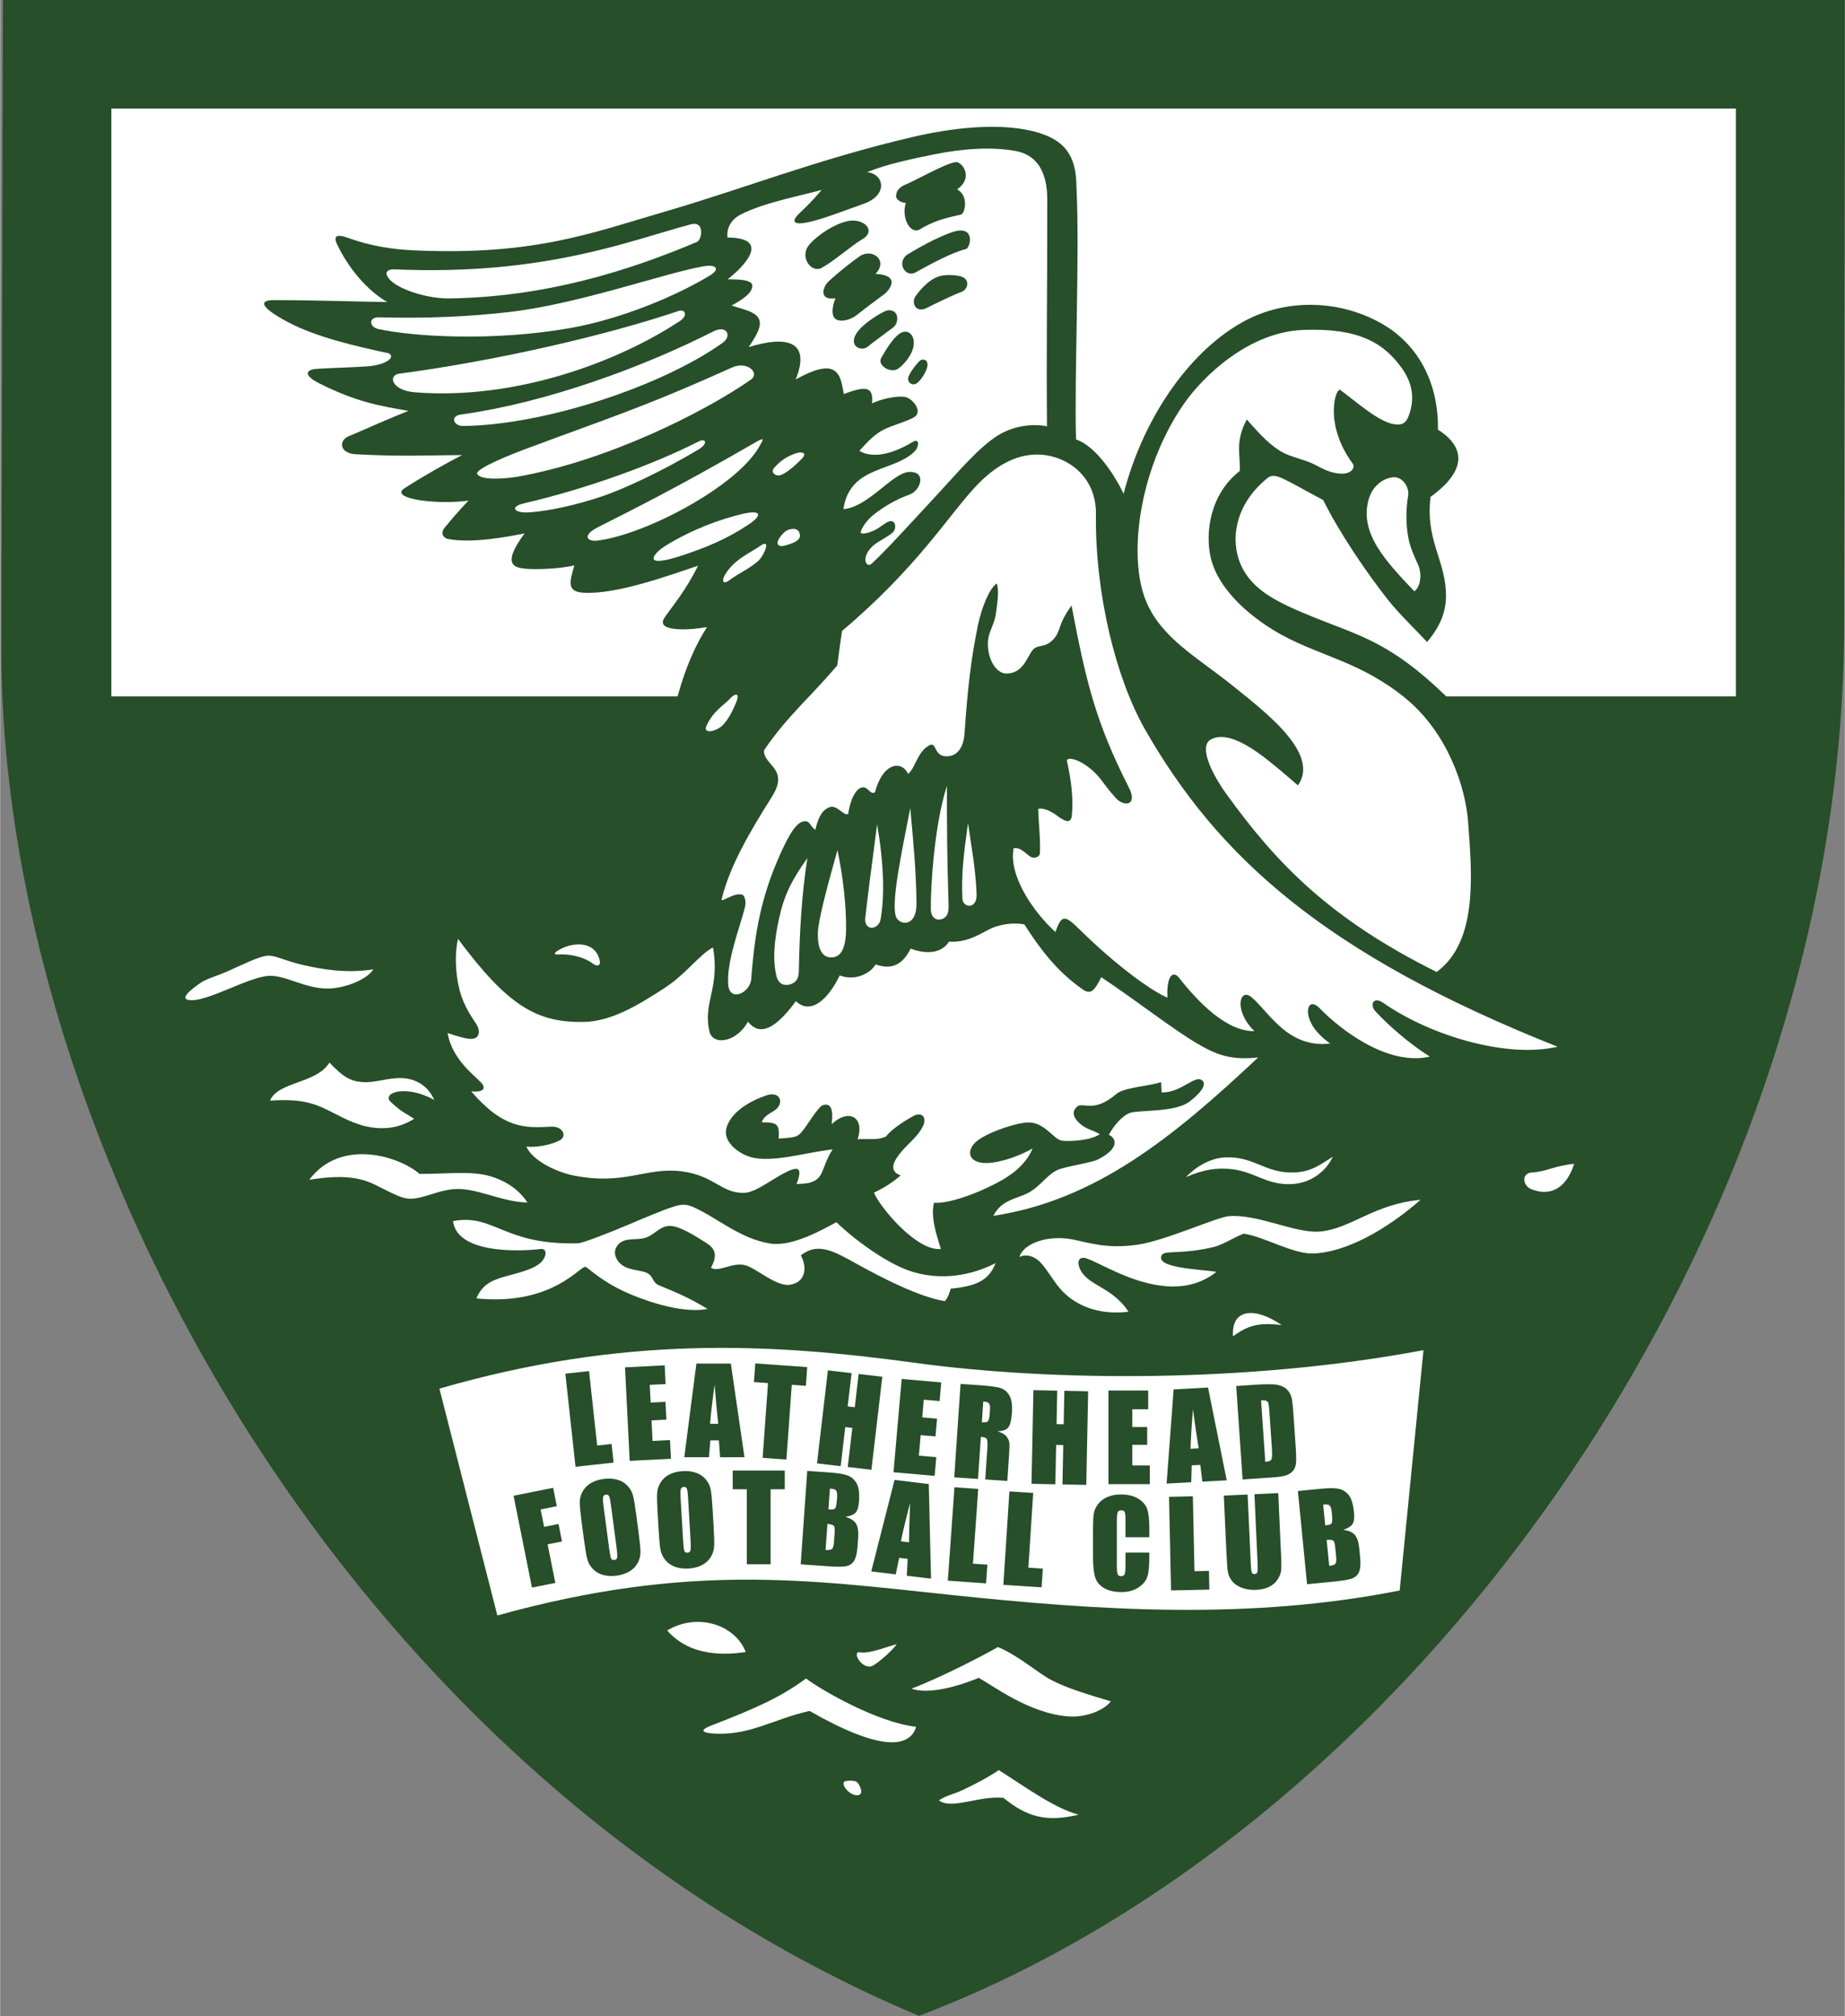
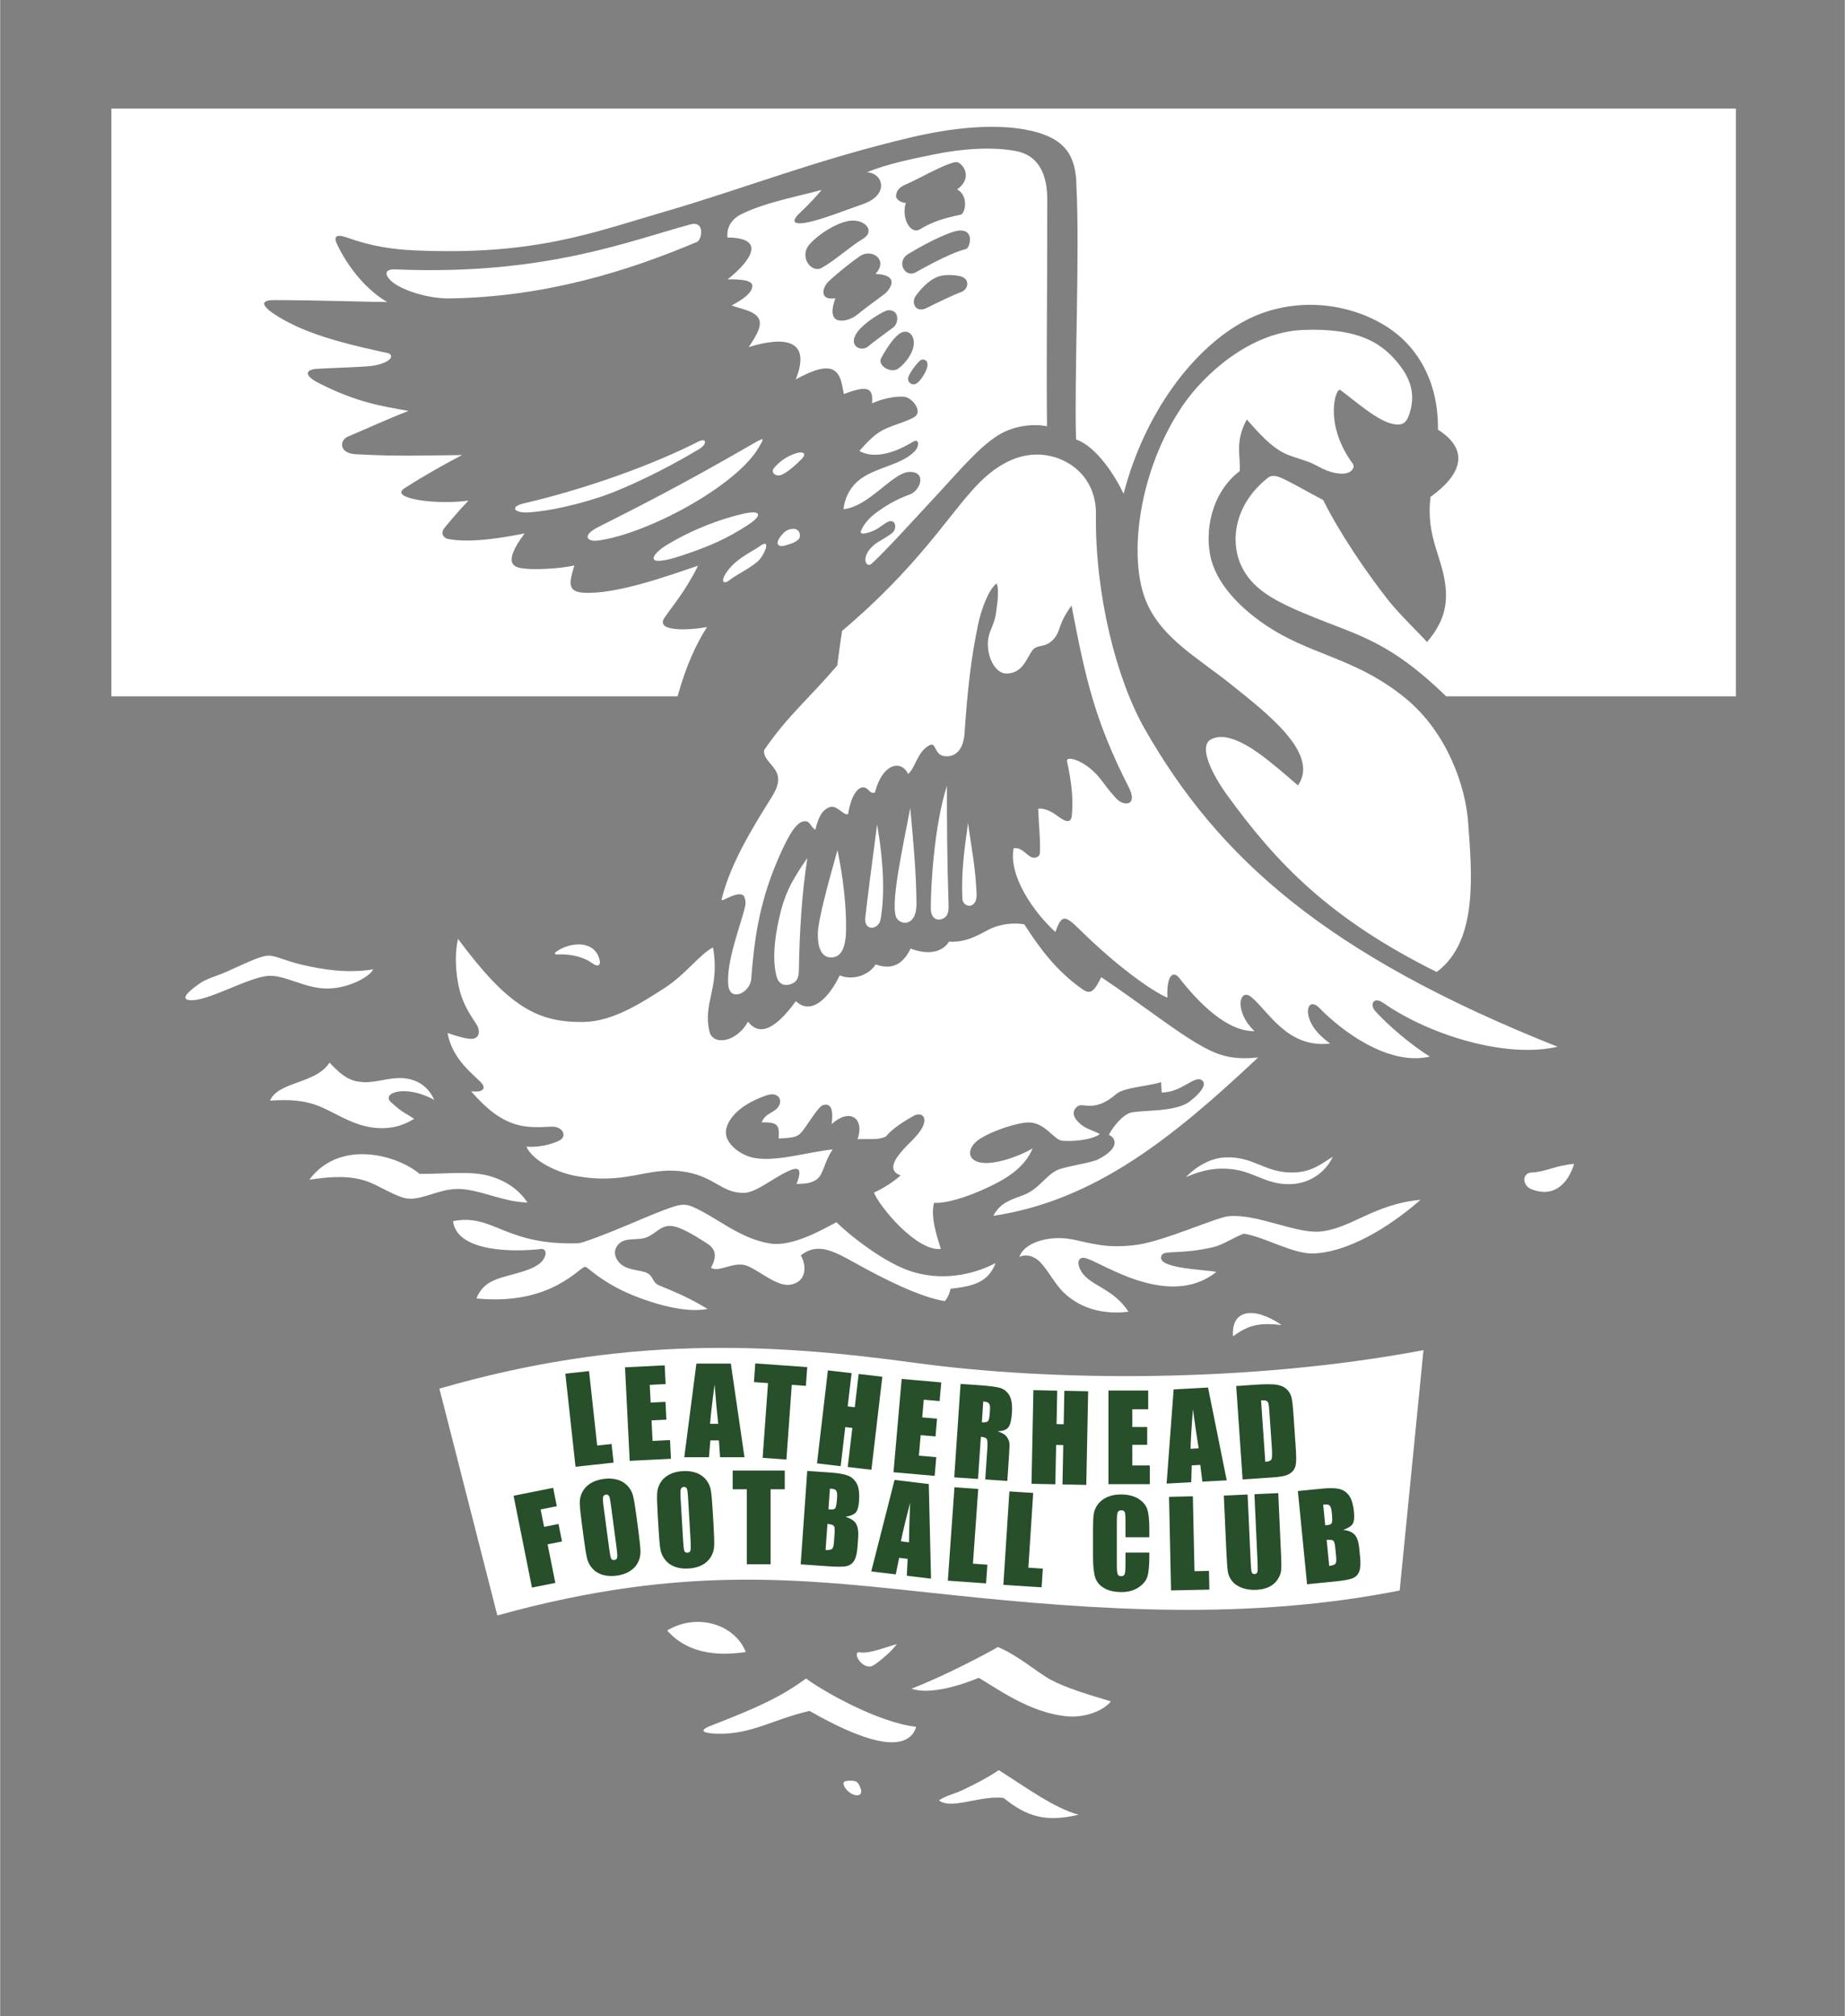
<svg xmlns="http://www.w3.org/2000/svg" width="302.547" height="330.528" viewBox="0 0 518.9 567">
  <rect x="0" y="0" width="518.9" height="567" fill="#808080" stroke="none" />
  <defs>
    <clipPath id="a">
      <path d="M 0 0 L 518.898 0 L 518.898 567 L 0 567 Z M 0 0" />
    </clipPath>
  </defs>
  <g>
    <g clip-path="url(#a)">
-       <path style="stroke:none;fill-rule:evenodd;fill:#274f2a;fill-opacity:1" d="M 0.766 -0.02 L 518.945 -0.02 L 518.723 175.527 C 518.508 344.957 399.766 513.32 258.457 566.91 C 96.188 498.84 0 319.672 0.328 182.051 Z M 0.766 -0.02" />
-     </g>
+       </g>
    <path style="stroke:none;fill-rule:evenodd;fill:#fff;fill-opacity:1" d="M31.273 30.535 488.266 30.535 488.266 195.836 406.77 195.836C390.844 180.391 382.332 178.82 368.828 173.309 359.059 169.32 351.992 165.867 348.887 158.598 346.109 152.09 347.102 142.062 356.367 134.559 357.105 133.961 358 133.32 360.496 134.453 363.715 135.91 366.375 137.574 372.168 140.633 376.758 149.898 384.395 161.098 390.52 168.859 393.5 172.633 399.086 177.996 401.371 180.562 405.918 175.219 406.953 170.711 406.664 166.004 406.113 157.012 400.926 151.398 402.367 139.738 414.887 130.652 409.863 124.227 404.449 120.844 404.637 106.855 398.293 96.75 389.203 91.348 377.535 84.41 362.375 83.75 350.234 90.176 335.625 97.91 321.938 116.09 316.016 138.863 313.691 133.945 308.406 125.535 302.641 123.59 302.109 106.035 303.723 71.668 302.75 52.324 302.672 43.746 299.496 39.059 290.395 36.867 280.129 34.391 266.945 36.125 256.605 38.543 229.785 44.82 209.043 53.102 187.02 59.5 166.621 65.426 150.469 71.898 116.73 70.422 110.371 70.145 104.328 69.234 97.738 66.867 93.09 65.199 94.312 67.812 95.02 69.227 99.012 77.23 104.594 82.527 108.898 84.941 105.176 84.949 89.473 84.414 77.059 84.398 72.312 84.391 73.613 86.684 80.879 90.555 89.043 94.898 100.32 97.422 109.289 99.355 111.461 100.527 108.242 102.645 103.555 103.008 99.359 103.332 94.301 103.418 89.234 103.719 85.59 103.934 85.547 105.68 89.645 107.75 100.445 113.211 107.035 114.16 114.863 115.562 108.543 118.02 103.469 120.406 97.93 122.73 95.273 123.852 95.328 127.492 100.023 127.746 112.77 128.426 118.941 128.047 129.938 127.977 126.445 129.75 119.148 133.805 113.621 137.387 109.496 140.246 122.738 142.035 131.723 140.789 128.996 143.648 126.887 146.16 125.098 148.312 123.32 150.449 125.457 151.465 125.789 151.531 132.645 152.984 143.598 150.785 147.523 150.008 140.688 159.168 145.07 159.645 147.691 159.926 150.398 160.219 157.137 160.02 161.527 159.016 160.02 163.926 159.512 166.406 164.098 166.691 173.223 167.254 188.09 161.859 196.305 159.098 192.727 166.328 188.977 170.621 186.887 173.691 184.184 177.664 193.324 177.332 198.836 176.352 195.758 181.125 192.906 187.332 190.551 195.836L31.273 195.836ZM123.551 390.52C174.879 375.699 215.562 377.551 257.648 383.305 295.762 388.516 351.109 388.988 400.375 379.699L393.68 447.293C351.301 455.695 309.332 452.953 267.25 448.512 227.125 444.281 193.465 439.441 139.852 454.312ZM176.984 344.301C181.203 342.508 185.973 340.484 188.887 339.527 191.195 338.766 192.605 338.43 194.883 339.426 201.57 342.348 208.078 348.395 216.664 349.723 222.969 350.695 231.691 345.578 235.242 343.723 238.383 346.875 248.699 355.359 256.922 357.754 266.535 360.555 275.121 357.773 280.023 355.211 278.008 360.316 274.32 361.715 267.352 362.418 267.078 363.859 266.234 365.461 265.711 365.91 258.613 364.762 248.445 359.602 240.699 355.297 234.48 351.844 229.992 349.281 225.223 353.047 226.961 356.117 226.809 360.629 222.133 361.309 218.195 361.883 212.609 356.512 209.438 355.781 205.844 354.953 202.004 357.941 199.945 356.52 202.059 352.688 200.812 350.934 198.633 349.547 195.633 347.637 191 344.688 188.305 344.758 185.398 344.836 184.055 347.375 181.277 348.16 178.598 348.918 174.953 347.719 173.301 350.789 172.5 352.277 173.051 354.035 174.434 355.359 176.547 357.383 180.223 357.074 182.027 358.035 183.867 359.012 183.348 360.629 185.352 361.477 189.215 363.109 193.305 364.645 198.996 368.117 192.469 369.344 183.527 366.516 178.074 364.305 169.434 360.801 165.664 356.672 164.676 356.293 163.25 355.75 155.52 367.309 133.961 365.156 135.746 360.832 138.949 359.832 142.855 358.766 146.762 357.703 150.801 356.711 152.543 354.551 153.82 352.965 153.746 351.051 152.027 351.258 145.848 352.004 128.504 352.551 127.395 343.414 138.883 341.195 141.633 350.27 162.578 349.641 163.754 349.605 170.449 347.078 176.984 344.301ZM86.953 331.777C93.68 330.746 98.633 330.645 103.188 332.227 106.035 333.215 109.668 335.566 113.043 336.727 115.426 337.539 117.762 336.926 120.113 336.223 123.422 335.234 126.367 334.094 130.121 334.43 135.801 334.941 141.918 338.043 148.324 338.191 146.016 334.676 142.535 332.211 137.926 330.809 132.703 329.223 126.031 330.137 117.977 330.141 112.145 325.082 95.754 320.023 86.953 331.777ZM55.859 276.762C58.051 275.137 60.301 274.789 64.215 273.047 67.668 271.508 72.719 268.988 75.109 268.773 77.336 268.57 79.633 270.078 84.883 271.309 90.59 272.645 97.312 273.797 104.945 272.613 103.555 275.125 97.418 278.023 91.941 278.004 85.734 277.984 80.312 274.273 75.727 274.426 70.379 274.602 59.395 281.082 54.203 281.277 49.082 281.469 54.809 277.539 55.859 276.762ZM75.914 309.531C78.125 304.125 88.93 304.82 92.629 298.828 96.492 302.922 98.629 304.141 102.18 304.332 105.637 304.52 109.301 303 113.133 303.199 116.516 303.375 120.16 304.957 122.113 309.328 113.934 304.816 107.082 307.395 109.953 309.984 113.578 313.254 113.836 312.867 116.438 314.648 114.008 316.16 111.18 317.199 107.945 317.273 102.68 317.398 98.695 315.512 94.773 313.512 89.402 310.77 86.012 308.816 75.914 309.531ZM157.074 268.422C160.945 268.211 164.582 269.391 166.59 270.91 167.992 271.969 168.969 271.574 168.652 270.129 167.457 264.664 161.414 264.859 157.523 266.957 155.047 268.289 156.18 268.469 157.074 268.422ZM286.711 353.508C288.324 352.617 290.699 353.094 292.465 354.855 294.398 356.793 296.223 360.242 298.363 362.645 301.918 366.621 308.227 369.992 317.383 368.906 312.789 361.746 305.699 361.652 303.645 356.637 302.801 354.57 303.613 353.207 305.688 353.93 309.602 355.301 318.469 361.023 328.082 361.727 332.891 362.078 337.793 361.137 342.129 357.691 338.293 356.965 324.457 356.727 326.812 352.895 327.617 351.586 332.672 352.801 341.355 350.695 344.008 350.051 346.453 348.273 349.809 346.938 355.852 347.867 363.762 352.809 369.672 352.512 380.906 351.867 392.949 343.238 399.543 337.422 386.34 338.637 380.066 345.516 371.312 346.34 364.441 346.988 353.68 341.293 345.551 342.035 342.16 342.34 327.633 348.949 319.934 350.047 311.176 351.297 306.41 349.477 301.5 348.539 294.988 347.297 287.914 349.504 286.711 353.508ZM333.555 331.039C338.938 328.703 342.281 328.543 345.328 328.703 352.551 329.094 355.895 333.332 363.184 333.008 369.121 332.742 373.195 328.996 374.871 325.289 371.688 327.293 369.02 329.547 364.047 329.727 355.758 330.027 352.855 325.156 344.645 325.488 341.539 325.613 337.406 327.082 333.555 331.039ZM346.801 375.816C351.227 372.559 354.223 371.938 360.492 372.633 352.645 367.285 346.242 368.258 346.801 375.816ZM430.918 329.73C427.891 329.867 428.172 333.445 430.781 334.461 436.961 336.867 440.965 333.062 442.762 327.309 437.402 327.777 434.793 329.559 430.918 329.73ZM244.926 468.652C246.008 468.473 250.645 464.625 252.199 462.391 249.52 463.043 244.551 465.172 241.809 464.684 239.609 464.293 242.02 469.137 244.926 468.652ZM237.926 500.879C238.758 500.738 239.824 500.668 240.766 501.023 241.559 501.32 243.184 504.539 241.387 504.859 238.961 505.285 235.836 501.227 237.926 500.879ZM199.988 485.285C212.996 480.242 219.492 477.305 226.691 472.047 231.105 475.363 246.766 484.41 257.66 485.625 256.824 488.691 254.035 490.312 249.59 489.93 244.57 489.504 237.359 486.688 227.664 481.16 217.543 483.465 211.301 487.836 201.723 487.57 198.93 487.492 195.527 487.012 199.988 485.285ZM256.363 474.895C264.965 471.648 277.656 464.98 280.664 463.188 286.574 465.68 291.68 470.32 295.523 472.387 299.879 474.723 306.008 476.543 312.445 478.473 310.047 481.445 304.703 483.027 300.477 482.707 289.383 481.867 279.289 473.992 275.238 471.863 275.188 471.863 263.062 477.234 256.363 474.895ZM264.07 506.305C266.504 504.75 268.004 504.711 270.871 503.352 273.754 501.98 277.805 499.949 280.898 497.801 288.34 502.504 296.543 508.543 303.363 510.344 294.008 512.566 288.734 510.848 282.203 505.602 275.211 504.941 267.574 509.035 264.07 506.305ZM187.621 458.535C194.254 466.098 204.203 465.387 209.727 464.605 206.836 457.016 196.254 453.367 187.621 458.535ZM187.621 458.535" />
    <path style="stroke:none;fill-rule:evenodd;fill:#fff;fill-opacity:1" d="M 128.789 264.047 C 142.879 283 151.059 287.656 164.238 287.395 C 172.066 287.238 179.617 282.566 186.863 277.879 C 192.98 273.918 196.762 268.348 200.523 266.453 C 202.555 278.082 197.461 281.957 199.613 290.465 C 201.027 294.184 207.316 292.844 210.363 287.324 C 212.93 290.633 216.934 291.012 223.832 281.555 C 228.102 285.633 233.039 280.82 236.164 274.309 C 240 275.859 244.438 274.184 246.277 271.219 C 249.633 272.418 253.383 272.371 256.105 266.781 C 261.449 268.75 265.164 267.609 266.906 264.816 C 271.527 265.113 274.863 263.129 278.023 261.457 C 281.18 259.781 285.309 259.422 288.098 259.965 C 292.309 266.523 297.059 273.059 304.555 278.277 C 306.906 279.91 307.918 278.391 309.742 274.809 C 321.004 282.402 329.559 289.211 336.547 293.363 C 341.98 296.594 346.086 298.227 353.863 297.387 C 329.73 320.086 307.965 337.594 279.387 341.926 C 281.312 338.113 284.57 337.359 287.938 336.055 C 292.176 334.406 294.156 330.562 297.324 329.078 C 299.684 327.969 307.469 326.973 309.008 325.965 C 315.758 322.445 313.266 319.641 311.852 319.145 C 313.324 316.457 315.766 313.645 317.891 312.953 C 320.406 312.129 330.441 312.871 334.473 309.863 C 337.668 307.48 339.312 305.133 338.305 304.031 C 336.285 301.828 332.539 307.312 326.719 307.227 L 326.574 304.309 C 323.066 305.512 316.16 305.762 313.945 307.68 C 307.777 313.02 304.617 310.004 303.137 311.086 C 300.738 312.844 302.492 315.152 304.473 316.57 C 306.012 317.672 307.355 317.852 309.336 318.945 C 307.02 320.633 301.578 321.07 298.758 320.805 C 296.344 320.574 293.852 315.445 288.977 315.672 C 285.254 315.844 276.129 318.977 273.891 321.727 C 271.547 324.605 273.184 327.234 277.762 327.07 C 281.797 326.922 287.227 324.848 290.422 322.973 C 288.516 327.609 284.352 330.574 280.562 332.574 C 273.328 336.391 265.977 338.578 262.703 338.246 C 261.676 342.031 263.312 347.129 264.617 351.238 C 257.781 352.008 247.305 339.281 245.793 335.387 C 248.328 334.281 251.238 332.387 253.297 330.578 C 249.551 329.199 251.559 326.094 253.918 323.422 C 255.793 321.309 257.965 319.641 259.355 317.156 C 260.988 314.242 259.273 312.512 256.797 313.898 C 252.488 316.316 249.961 318.465 249.223 319.59 C 246.828 320.762 244.598 320.172 241.191 320.383 C 243.27 314.168 238.699 311.629 233.887 316.156 C 234.637 310.5 232.77 310.387 231.402 310.812 C 230.023 311.238 226.723 317.07 225.297 318.535 C 224.113 319.75 223.52 319.918 218.988 320.207 C 219.266 316.273 218.68 315.562 214.23 315.645 C 214.812 313.801 216.566 313.152 217.805 312.316 C 220.715 310.344 219.5 306.656 215.469 308.07 C 206.523 311.211 204.137 315.957 204.141 318.449 C 204.145 321.609 207.812 324.449 211.098 325.395 C 217.191 327.152 226.984 323.98 234.176 323.254 C 231.508 327.266 231.664 330.605 229.305 331.934 C 227.527 332.938 226.391 332.824 224.004 332.988 C 226.484 326.797 223.055 328.316 217.918 331.418 C 214.84 333.281 211.82 335.312 209.551 335.441 C 202.938 335.812 201.035 330.582 191.664 329.41 C 181.668 328.164 175.945 333.375 161.609 330.648 C 156.969 329.766 149.93 326.672 148.012 322.465 C 152.566 322.809 156.594 321.234 157.598 320.582 C 159.445 319.379 158.258 316.664 154.891 316.852 C 147.625 317.258 141.551 317.453 132.477 306.902 C 136.16 307.312 136.691 305.93 135.262 304.426 C 133.168 302.223 127.09 297.793 125.855 290.512 C 129.133 291.633 131.363 292.234 132.727 292.145 C 134.953 292 135.156 289.77 133.809 287.797 C 130.855 283.465 129.266 280.203 128.543 274.914 C 128.09 271.609 127.957 267.676 128.789 264.047 Z M 128.789 264.047" />
-     <path style="stroke:none;fill-rule:evenodd;fill:#fff;fill-opacity:1" d="M218.992 258.805C217.891 263.941 217.164 269.727 218.371 274.504 219.004 277.02 220.863 277.309 222.363 276.785 224.762 275.949 224.652 274.043 224.691 271.98 224.871 262.496 225.449 251.559 227.066 241.301 222.449 247.875 220.5 251.758 218.992 258.805ZM251.957 257.715C252.793 260.242 257.789 260.918 257.758 254.172 257.719 245.48 256.801 235.938 256.008 227.246 253.656 239.379 250.594 253.602 251.957 257.715ZM270.66 252.672C270.773 255.398 274.848 255.801 274.668 251.48 274.371 244.16 273.297 238.801 272.254 231.473 271.039 240.211 270.367 245.582 270.66 252.672ZM243.352 258.156C242.973 261.957 247.121 261.562 247.66 258.539 248.805 252.082 248.633 243.121 246.676 231.852 245.312 242.145 243.703 254.656 243.352 258.156ZM230.02 262.266C229.871 267.23 231.465 269.062 233.371 269.234 235.848 269.453 237.801 267.824 237.941 261.734 237.996 259.277 237.973 250.668 235.523 239.109 232.746 248.945 230.125 258.707 230.02 262.266ZM261.793 255.605C261.824 258.332 263.543 258.867 264.746 258.52 267.02 257.855 266.832 255.598 266.762 253.566 266.398 243.145 266.285 230.211 266.324 220.984 262.707 232.18 261.719 249.711 261.793 255.605ZM365.062 220.879C371.391 211.891 355.82 200.211 346.645 192.797 337.062 185.059 326.777 179.625 322.383 169.18 317.152 156.746 320.258 132.18 332.738 113.922 338.379 105.664 351.328 93.383 366.492 92.789 382.191 92.176 389.164 96.457 394.199 103.414 396.836 107.055 398.207 111.41 396.301 116.738 395.41 119.227 394.176 119.602 392.176 119.305 387.766 118.652 381.816 113.266 376.992 109.68 375.754 108.762 372.156 119.113 380.488 130.402 381.223 131.398 380.191 133.457 376.875 133.188 372.914 132.863 370.891 130.977 368.141 129.93 366.062 129.137 362.82 128.309 360.973 127.336 357.445 125.48 354.457 122.277 350.68 117.969 347.277 124.223 348.93 128.152 348.711 132.449 340.367 138.859 338.852 149.848 340.559 156.941 342.867 166.535 352.891 174.449 360.801 178.715 371.734 184.613 382.965 186.301 395.234 196.301 407.168 206.027 412.223 221.355 412.93 231.164 413.945 245.25 415.91 264.668 404.086 273.348 373.98 258.402 358.98 242.746 344.973 223.355 340.84 217.637 337.129 209.996 340.477 208.012 344.137 205.848 349.688 208.699 354.277 212.02 357.793 214.57 361.48 217.793 365.062 220.879ZM365.062 220.879" />
-     <path style="stroke:none;fill-rule:evenodd;fill:#fff;fill-opacity:1" d="M396.055 139.441C395.426 143.102 395.383 147.578 396.148 151.387 396.742 154.355 397.98 156.852 398.832 158.746 400.191 161.77 399.312 165.367 397.797 166.285 389.668 157.742 382.227 149.879 384.988 140.336 385.746 137.723 387.922 134.793 391.594 134.242 394.363 133.828 396.488 136.934 396.055 139.441ZM205.32 196.453C203.754 198.172 200.453 200.082 198.672 204.137 197.555 206.672 201.773 205.648 203.434 203.766 204.508 202.551 205.504 201.125 206.93 197.793 208.273 194.656 206.719 194.918 205.32 196.453ZM205.789 103.383C180.328 114.863 170.109 117.918 147.203 126.492 144.703 127.426 133.395 131.824 134.191 133.297 135.215 135.191 142.219 134.652 145.789 134.016 170.598 129.586 197.844 116.094 211.211 106.73 213.738 104.957 210.25 101.371 205.789 103.383ZM200.605 93.211C180.793 103.254 153.691 113.246 129.633 116.574 126.328 117.031 127.711 119.816 130.059 119.797 153.18 119.609 186.508 108.441 203.332 96.328 205.84 94.523 204.473 91.25 200.605 93.211ZM200.605 93.211" />
-     <path style="stroke:none;fill-rule:evenodd;fill:#fff;fill-opacity:1" d="M190.816 87.461C171.051 94.133 140.176 101.383 112.297 105.082 108.996 105.523 110.055 109.801 116.684 110.328 144.695 112.559 173.496 101.953 191.133 90.328 193.711 88.625 192.57 86.867 190.816 87.461ZM197.473 74.961C186.027 77.07 162.523 85.562 142.828 87.797 131.785 89.051 119.859 89.602 106.719 89.234 103.395 89.141 103.848 91.984 106.355 92.531 116.18 94.672 138.566 96.098 160.363 92.254 175.008 89.668 190.59 83.012 199.801 77.371 202.43 75.758 201.73 74.176 197.473 74.961ZM197.473 74.961" />
+     <path style="stroke:none;fill-rule:evenodd;fill:#fff;fill-opacity:1" d="M218.992 258.805C217.891 263.941 217.164 269.727 218.371 274.504 219.004 277.02 220.863 277.309 222.363 276.785 224.762 275.949 224.652 274.043 224.691 271.98 224.871 262.496 225.449 251.559 227.066 241.301 222.449 247.875 220.5 251.758 218.992 258.805ZM251.957 257.715C252.793 260.242 257.789 260.918 257.758 254.172 257.719 245.48 256.801 235.938 256.008 227.246 253.656 239.379 250.594 253.602 251.957 257.715ZM270.66 252.672C270.773 255.398 274.848 255.801 274.668 251.48 274.371 244.16 273.297 238.801 272.254 231.473 271.039 240.211 270.367 245.582 270.66 252.672ZM243.352 258.156C242.973 261.957 247.121 261.562 247.66 258.539 248.805 252.082 248.633 243.121 246.676 231.852 245.312 242.145 243.703 254.656 243.352 258.156ZM230.02 262.266C229.871 267.23 231.465 269.062 233.371 269.234 235.848 269.453 237.801 267.824 237.941 261.734 237.996 259.277 237.973 250.668 235.523 239.109 232.746 248.945 230.125 258.707 230.02 262.266ZM261.793 255.605C261.824 258.332 263.543 258.867 264.746 258.52 267.02 257.855 266.832 255.598 266.762 253.566 266.398 243.145 266.285 230.211 266.324 220.984 262.707 232.18 261.719 249.711 261.793 255.605M365.062 220.879C371.391 211.891 355.82 200.211 346.645 192.797 337.062 185.059 326.777 179.625 322.383 169.18 317.152 156.746 320.258 132.18 332.738 113.922 338.379 105.664 351.328 93.383 366.492 92.789 382.191 92.176 389.164 96.457 394.199 103.414 396.836 107.055 398.207 111.41 396.301 116.738 395.41 119.227 394.176 119.602 392.176 119.305 387.766 118.652 381.816 113.266 376.992 109.68 375.754 108.762 372.156 119.113 380.488 130.402 381.223 131.398 380.191 133.457 376.875 133.188 372.914 132.863 370.891 130.977 368.141 129.93 366.062 129.137 362.82 128.309 360.973 127.336 357.445 125.48 354.457 122.277 350.68 117.969 347.277 124.223 348.93 128.152 348.711 132.449 340.367 138.859 338.852 149.848 340.559 156.941 342.867 166.535 352.891 174.449 360.801 178.715 371.734 184.613 382.965 186.301 395.234 196.301 407.168 206.027 412.223 221.355 412.93 231.164 413.945 245.25 415.91 264.668 404.086 273.348 373.98 258.402 358.98 242.746 344.973 223.355 340.84 217.637 337.129 209.996 340.477 208.012 344.137 205.848 349.688 208.699 354.277 212.02 357.793 214.57 361.48 217.793 365.062 220.879ZM365.062 220.879" />
    <path style="stroke:none;fill-rule:evenodd;fill:#fff;fill-opacity:1" d="M194.188 63.105C176.664 67.84 152.766 77.547 111.117 75.758 108.848 75.66 107.613 76.652 109.855 78.887 112.516 81.535 120.344 84.004 126.277 83.926 152.977 83.559 176.285 76.395 196.07 68.004 197.363 67.457 198.367 61.977 194.188 63.105ZM196.523 124.133C183.523 130.742 164.957 137.449 147.242 141.582 143.305 142.5 144.477 144.383 148.859 144.09 154.625 143.703 162.711 141.852 169.613 139.488 175.527 137.465 186.391 132.438 196.504 126.371 199.145 124.785 198.559 123.102 196.523 124.133ZM208.84 144.523C202.996 145.879 194.855 148.738 187.172 153.477 183.695 155.621 180.016 160.176 192.195 156.086 198.844 153.852 204.359 151.625 210.652 147.426 214.355 144.957 214.254 143.266 208.84 144.523ZM213.531 153.707C212.34 154.602 208.066 156.656 205.695 159.254 202.211 163.07 203.133 164.758 205.16 163.145 207.199 161.52 211.836 159.402 213.691 157.281 215.082 155.688 217 151.105 213.531 153.707ZM223.035 148.73C221.242 148.789 220.41 149.781 219.68 150.664 217.879 152.844 218.656 154.059 220.941 153.371 222.434 152.922 223.934 152.512 224.766 151.43 225.215 150.844 225.078 148.66 223.035 148.73ZM223.742 127.516C220.98 128.477 219.367 129.738 217.773 131.516 216.48 132.961 218.332 134.148 219.738 133.555 220.367 133.289 222.254 132.363 225.527 129 227.012 127.473 225.742 126.816 223.742 127.516ZM211.375 125.02C191.102 136.73 178.656 142.965 168.312 148.18 163.398 150.656 165.23 152.391 168.039 152.035 181.609 150.32 207.055 136.848 213.461 125.719 215.008 123.031 215.133 122.852 211.375 125.02ZM274.414 136.812C266.41 145.387 258.043 159.496 236.816 177.438 236.5 179.605 235.906 183.66 235.465 187.152 227.809 196.156 221.582 201.219 215.043 210.738 214.664 211.211 214.867 212.418 215.816 213.715 216.762 215.016 218.461 216.418 218.785 218.418 219.035 219.98 218.555 221.738 217.07 224.102 211.098 233.605 205.324 243.223 202.953 252.859 202.645 254.113 206.664 250.688 208.898 251.684 209.254 251.844 209.961 253.234 209.52 255.074 208.305 260.164 204.176 270.523 204.816 277.059 205.297 281.984 211.254 279.121 211.289 275 212.105 264.938 213.293 254.777 218.387 242.613 221.141 236.09 223.523 231.566 225.832 231.027 227.887 230.551 227.754 232.387 229.301 233.359 230.328 228.934 231.711 227.605 233.301 227.004 235.387 226.219 237.176 229.453 238.527 228.953 239.406 223.336 241.414 221.344 242.836 221.414 244.258 221.488 244.668 223.488 246.066 222.852 248.328 214.32 253.609 213.797 255.41 217.656 257.504 215.898 258.008 211.32 261.434 209.574 263.504 208.52 262.539 212.734 266.266 212.699 269.344 212.672 271.012 210.09 271.281 206.195 272.121 193.906 273.043 185.586 275.031 175.883 275.977 171.262 278.133 165.59 280.332 164.082 281.16 166.312 280.289 170.879 280.117 172.414 279.793 175.238 278.375 177.168 277.988 179.375 277.195 183.895 279.602 189.559 283.234 189.422 287.68 189.25 288.746 185.121 290.266 183.031 291.758 180.973 293.777 182.445 296.219 179.852 298.559 177.367 297.273 175.953 301.371 170.289 305.375 191.258 308 202.82 317.504 221.469 320.09 226.543 316.172 227.004 313.844 224.449 311.891 222.312 310.414 220.258 309.805 219.445 305.586 213.816 299.723 212.336 300.098 214.062 301.344 219.82 301.922 224.621 301.453 229.367 301.234 231.578 299.746 231.238 297.406 229.457 295.496 228.008 293.363 227.137 291.992 227.469 292.156 232.297 292.66 235.992 292.477 239.965 292.441 240.688 291.539 241.398 290.406 241.164 288.941 240.859 287.551 238.211 285.09 238.527 283.59 246.32 290.707 256.512 296.828 262.105 298.586 257.25 299.41 257.215 303.637 261.383 314.258 271.859 324.016 278.758 328.344 280.566 328.066 274.504 329.863 272.723 331.695 275.066 337.234 282.148 345.203 290.152 352.836 289.977 346.91 284.34 348.598 277.566 352.016 280.461 357.016 284.691 362.156 294.828 374.121 293.48 371.828 291.816 370.207 290.129 369.223 288.535 366.586 284.258 368.141 280.414 371.168 283.539 377.074 289.637 390.383 299.891 402.164 297.141 396.691 293.762 390.207 288.113 386.852 284.395 385.191 282.551 386.277 280.113 389.031 282.023 402.387 291.316 423.898 297.699 438.094 294.367 372.945 268.484 342.621 241.199 322 205.051 313.973 190.973 307.957 167.219 308.238 144.617 308.359 135.016 301.641 129.148 294.211 128.023 286.348 126.836 279.582 131.273 274.414 136.812ZM274.414 136.812" />
    <path style="stroke:none;fill-rule:evenodd;fill:#fff;fill-opacity:1" d="M 294.465 119.891 C 294.277 95.5 294.555 86.695 294.547 56.055 C 294.543 49.031 292.133 43.602 285.523 42.438 C 278.852 41.262 270.832 41.773 262.738 43.41 C 256.441 44.684 249.09 46.215 243.852 48.449 C 248.441 48.715 250.133 54.781 242.816 57.352 C 236.785 59.469 231.484 61.602 227.332 62.492 C 223.773 63.254 222.254 62.672 224.48 60.332 C 225.133 59.645 227.867 57.254 231.078 53.422 C 223.898 55.328 214.926 57.031 208.5 60.234 C 204.879 62.043 204.371 64.977 204.59 66.793 C 217.332 66.898 208.82 75.34 204.633 78.547 C 206.008 78.625 211.66 78.297 211.582 80.422 C 211.523 82.109 209.73 83.797 205.75 85.91 C 208.395 86.918 212.852 87.461 213.598 90.137 C 214.004 91.594 213.332 93.574 210.551 97.617 C 220.953 94.398 228.223 95.676 223.781 106.719 C 228.848 103.867 232.461 102.938 234.438 104.094 C 236.543 105.328 236.801 108.188 237.324 110.82 C 243.891 108.301 245.672 108.941 245.25 113.449 C 247.445 112.363 251.59 111.305 254.312 111.582 C 256.516 111.805 259.582 115.613 257.277 117.195 C 255.684 118.289 252.52 119.117 249.453 120.398 C 246.184 121.766 244.242 124.016 241.684 126.793 C 244.512 128.496 249.512 128.629 256.738 124.27 C 258.672 123.105 258.551 125.656 257.168 127.02 C 253.293 130.836 246.477 131.352 241.883 134.801 C 239.48 136.605 237.676 139.457 237.219 143.184 C 244.23 142.617 251.043 132.895 255.684 132.723 C 260.742 132.531 258.898 137.973 255.859 139.066 C 251.652 140.582 248.605 142.555 246.129 144.406 C 243.656 146.258 242.316 148.578 242.086 149.566 C 241.898 150.375 243.777 150.113 245.902 149.145 C 247.555 148.395 249.082 146.828 250.168 146.605 C 252.113 146.207 252.121 148.832 251.066 149.762 C 249.816 150.863 246.906 152.367 246.031 153.07 C 241.809 156.457 243.535 159.98 245.133 158.535 C 248.77 155.246 256.574 146.676 264.691 137.898 C 269.723 132.457 275.316 125.836 280.594 122.492 C 285.207 119.574 290.852 119.121 294.465 119.891 Z M 268.906 45.574 C 270.305 45.438 274.125 49.66 269.195 53.273 C 272.539 55.027 271.441 60.102 270.211 60.367 C 265.758 61.324 262.461 62.215 258.805 64.449 C 255.973 66.18 253.41 61.102 254.77 57.055 C 253.77 57.125 252.043 56.23 252.023 55.23 C 252.004 54.145 252.488 52.77 254.797 51.848 C 257.629 50.711 266.004 45.855 268.906 45.574 Z M 269.34 64.887 C 274.34 64.188 272.781 69.762 271.699 70.027 C 267.977 70.945 262.438 73.863 257.492 76.605 C 254.531 78.246 251.922 73.574 255.41 71.453 C 262.594 67.086 267.75 65.109 269.34 64.887 Z M 242.543 67.27 C 239.234 69.215 234.734 73.348 231.035 75.355 C 228.172 76.914 224.566 72.145 227.734 68.648 C 230.391 65.719 234.766 63.02 238.273 62.211 C 242.84 61.156 246.633 64.867 242.543 67.27 Z M 246.215 77.035 C 253.793 77.371 249.801 81.902 248.848 82.617 C 244.961 85.523 243.391 86.645 241.086 88.5 C 238.973 90.203 236.375 90.508 235.223 89.863 C 233.746 89.027 233.914 86.613 234.953 83.879 C 230.254 84.598 231.285 80.738 233.098 79.078 C 236 76.406 239.57 73.598 241.781 72.07 C 245.188 69.715 249.977 73.121 246.215 77.035 Z M 269.812 77.621 C 273.031 78.262 272.371 81.422 270.332 82.125 C 268.438 82.777 261.957 85.902 260.832 86.512 C 257.547 88.297 256.164 85.133 257.535 83.242 C 258.824 81.465 261.078 78.812 263.816 77.809 C 265.457 77.203 267.922 77.242 269.812 77.621 Z M 249.734 87.27 C 253.004 86.992 252.848 90.828 251.242 92.055 C 249.312 93.531 245.113 96.562 244.156 97.418 C 242.309 99.062 238.34 97.352 241.039 93.496 C 242.992 90.703 248.535 87.375 249.734 87.27 Z M 253.492 93.551 C 255.707 92.508 257.52 94.617 256.875 97.605 C 256.293 100.285 253.828 102.883 252.523 103.73 C 250.461 105.062 246.645 102.785 247.855 100.633 C 249.738 97.289 251.738 94.375 253.492 93.551 Z M 259.242 101.141 C 260.355 101.039 260.969 101.582 260.848 102.859 C 260.711 104.254 259.059 107 257.789 107.824 C 256.531 108.641 255.016 107.41 255.461 106.051 C 255.938 104.586 258.535 101.203 259.242 101.141 Z M 259.242 101.141" />
    <path style="stroke:none;fill-rule:evenodd;fill:#274f2a;fill-opacity:1" d="M165.648 385.59 167.938 406.535 171.988 406.09 172.559 411.328 161.844 412.5 158.984 386.316ZM175.766 384.531 186.926 383.973 187.191 389.238 182.727 389.461 182.977 394.445 187.152 394.238 187.406 399.246 183.227 399.453 183.516 405.238 188.426 404.992 188.691 410.254 177.082 410.836ZM205.535 383.484 209.371 409.82 202.512 409.82 202.18 405.082 199.773 405.082 199.375 409.82 192.438 409.82 195.844 383.484ZM201.988 400.418C201.645 397.438 201.309 393.75 200.969 389.367 200.289 394.406 199.863 398.086 199.695 400.418ZM227.02 384.477 226.645 389.734 222.676 389.449 221.168 410.461 214.484 409.98 215.992 388.969 212.035 388.684 212.414 383.426ZM248.148 387.18 245.078 413.34 238.422 412.559 239.711 401.574 237.723 401.34 236.434 412.324 229.773 411.543 232.84 385.387 239.5 386.168 238.402 395.52 240.395 395.754 241.492 386.398ZM253.59 387.797 264.723 388.773 264.266 394.023 259.809 393.633 259.375 398.605 263.543 398.969 263.105 403.965 258.938 403.602 258.43 409.371 263.328 409.801 262.867 415.051 251.289 414.035ZM270.156 389.195 274.887 389.516C278.043 389.727 280.172 389.996 281.27 390.32 282.371 390.645 283.238 391.344 283.875 392.41 284.512 393.484 284.754 395.137 284.602 397.379 284.461 399.422 284.121 400.781 283.574 401.449 283.031 402.121 282.023 402.477 280.551 402.516 281.848 402.941 282.715 403.453 283.129 404.047 283.543 404.637 283.793 405.172 283.871 405.652 283.953 406.129 283.922 407.43 283.777 409.551L283.309 416.48 277.102 416.062 277.691 407.332C277.785 405.922 277.73 405.047 277.535 404.695 277.344 404.348 276.785 404.137 275.867 404.074L275.066 415.926 268.379 415.473ZM276.543 394.141 276.145 399.984C276.895 400.035 277.426 399.965 277.746 399.777 278.062 399.586 278.262 398.91 278.34 397.75L278.438 396.312C278.492 395.473 278.383 394.922 278.109 394.641 277.832 394.363 277.312 394.191 276.543 394.141ZM306.051 391.266 305.523 417.598 298.824 417.461 299.047 406.402 297.039 406.363 296.82 417.422 290.113 417.285 290.645 390.953 297.348 391.09 297.16 400.504 299.164 400.547 299.352 391.129ZM311.762 391.051 322.941 391.051 322.941 396.324 318.469 396.324 318.469 401.312 322.652 401.312 322.652 406.328 318.469 406.328 318.469 412.121 323.387 412.121 323.387 417.391 311.762 417.391ZM339.773 390.219 345.027 416.312 338.176 416.684 337.59 411.969 335.184 412.102 335.043 416.852 328.117 417.227 330.094 390.742ZM337.145 407.324C336.645 404.363 336.105 400.699 335.527 396.344 335.121 401.41 334.898 405.109 334.855 407.445ZM347.695 389.793 352.699 389.449C355.93 389.227 358.117 389.23 359.277 389.457 360.438 389.684 361.34 390.117 361.977 390.77 362.621 391.418 363.043 392.168 363.254 393.008 363.457 393.844 363.648 395.508 363.816 398L364.449 407.203C364.609 409.562 364.609 411.145 364.441 411.957 364.277 412.762 363.949 413.414 363.438 413.898 362.926 414.387 362.281 414.742 361.5 414.98 360.715 415.211 359.527 415.383 357.93 415.492L349.496 416.07ZM354.691 393.828 355.875 411.113C356.836 411.047 357.418 410.812 357.613 410.402 357.809 409.988 357.844 408.906 357.723 407.156L357.023 396.945C356.941 395.754 356.852 395 356.758 394.664 356.66 394.336 356.477 394.102 356.199 393.965 355.922 393.828 355.418 393.777 354.691 393.828ZM144.418 420.652 155.551 418.422 156.582 423.59 152.027 424.504 153.008 429.398 157.062 428.586 158.047 433.504 153.992 434.316 156.164 445.16 149.59 446.477ZM179.555 430.73C179.902 433.359 180.09 435.219 180.117 436.328 180.137 437.438 179.895 438.484 179.379 439.473 178.863 440.461 178.094 441.266 177.074 441.895 176.055 442.523 174.82 442.934 173.383 443.125 172.016 443.305 170.758 443.238 169.609 442.926 168.453 442.613 167.492 442.047 166.707 441.223 165.922 440.395 165.398 439.453 165.125 438.395 164.859 437.332 164.543 435.461 164.188 432.773L163.594 428.309C163.246 425.684 163.059 423.82 163.035 422.707 163.012 421.602 163.254 420.555 163.777 419.57 164.293 418.582 165.055 417.773 166.082 417.145 167.098 416.516 168.328 416.105 169.77 415.914 171.137 415.734 172.398 415.801 173.547 416.113 174.695 416.426 175.664 416.992 176.449 417.82 177.23 418.645 177.758 419.59 178.023 420.645 178.297 421.707 178.605 423.578 178.961 426.27ZM171.773 423.039C171.613 421.82 171.445 421.055 171.266 420.73 171.09 420.414 170.801 420.277 170.391 420.332 170.039 420.379 169.793 420.551 169.648 420.852 169.496 421.145 169.512 421.965 169.691 423.316L171.309 435.504C171.512 437.02 171.699 437.949 171.863 438.285 172.031 438.629 172.34 438.766 172.781 438.707 173.234 438.648 173.492 438.406 173.566 437.98 173.637 437.551 173.57 436.574 173.367 435.031ZM200.688 429.211C200.844 431.852 200.895 433.727 200.84 434.828 200.781 435.941 200.461 436.965 199.871 437.914 199.285 438.859 198.461 439.609 197.398 440.16 196.336 440.715 195.074 441.031 193.629 441.117 192.25 441.199 191 441.039 189.875 440.645 188.75 440.25 187.828 439.613 187.109 438.73 186.387 437.852 185.93 436.871 185.738 435.797 185.547 434.719 185.371 432.828 185.211 430.121L184.945 425.625C184.789 422.98 184.742 421.109 184.801 420 184.855 418.895 185.176 417.871 185.766 416.922 186.352 415.977 187.176 415.227 188.242 414.676 189.305 414.121 190.559 413.805 192.012 413.719 193.391 413.637 194.641 413.797 195.762 414.191 196.887 414.586 197.809 415.223 198.531 416.102 199.254 416.984 199.707 417.965 199.898 419.039 200.09 420.117 200.262 422.004 200.422 424.715ZM193.488 420.969C193.418 419.742 193.305 418.965 193.152 418.629 193 418.297 192.719 418.141 192.309 418.168 191.953 418.188 191.695 418.344 191.527 418.629 191.355 418.914 191.312 419.734 191.391 421.09L192.113 433.363C192.203 434.895 192.324 435.832 192.465 436.18 192.605 436.531 192.902 436.695 193.348 436.668 193.805 436.641 194.082 436.418 194.188 436 194.285 435.578 194.293 434.598 194.203 433.047ZM220.703 413.562 220.703 418.832 216.727 418.832 216.727 439.898 210.027 439.898 210.027 418.832 206.059 418.832 206.059 413.562ZM227.027 413.664 233.703 414.133C235.805 414.281 237.391 414.559 238.453 414.973 239.512 415.383 240.344 416.125 240.938 417.191 241.535 418.262 241.75 419.93 241.59 422.203 241.48 423.742 241.172 424.797 240.66 425.367 240.145 425.941 239.184 426.344 237.773 426.566 239.293 427.035 240.297 427.699 240.793 428.566 241.281 429.434 241.469 430.723 241.352 432.43L241.18 434.867C241.055 436.637 240.766 437.938 240.305 438.77 239.852 439.594 239.176 440.129 238.285 440.387 237.398 440.641 235.609 440.672 232.918 440.48L225.184 439.938ZM233.402 418.629 232.992 424.473C233.273 424.48 233.496 424.492 233.66 424.5 234.316 424.547 234.746 424.41 234.945 424.098 235.148 423.777 235.309 422.84 235.418 421.285 235.473 420.461 235.438 419.879 235.316 419.543 235.188 419.199 235.012 418.973 234.781 418.875 234.547 418.77 234.086 418.688 233.402 418.629ZM232.707 428.559 232.188 435.91C233.129 435.949 233.742 435.836 234.02 435.582 234.301 435.336 234.477 434.672 234.551 433.617L234.723 431.168C234.801 430.043 234.73 429.352 234.512 429.098 234.297 428.844 233.695 428.664 232.707 428.559ZM261.215 417.355 261.848 443.965 255.035 443.137 255.277 438.395 252.887 438.105 251.922 442.758 245.035 441.922 251.59 416.188ZM255.652 433.742C255.668 430.738 255.781 427.039 255.969 422.648 254.688 427.566 253.824 431.168 253.375 433.465ZM275.129 418.73 273.637 439.746 277.703 440.035 277.328 445.289 266.578 444.527 268.441 418.254ZM290.59 419.855 289.227 440.879 293.293 441.141 292.953 446.398 282.195 445.703 283.898 419.422ZM323.258 432.324 316.555 432.324 316.555 427.738C316.555 426.402 316.48 425.57 316.34 425.238 316.199 424.91 315.883 424.742 315.395 424.742 314.84 424.742 314.492 424.945 314.34 425.344 314.191 425.75 314.117 426.613 314.117 427.949L314.117 440.18C314.117 441.465 314.191 442.297 314.34 442.684 314.492 443.078 314.824 443.273 315.344 443.273 315.844 443.273 316.172 443.078 316.324 442.684 316.477 442.297 316.555 441.379 316.555 439.938L316.555 436.637 323.258 436.637 323.258 437.66C323.258 440.379 323.066 442.312 322.691 443.453 322.316 444.59 321.48 445.59 320.191 446.445 318.902 447.301 317.312 447.734 315.426 447.734 313.461 447.734 311.84 447.367 310.566 446.637 309.297 445.91 308.449 444.906 308.035 443.625 307.625 442.336 307.418 440.402 307.418 437.82L307.418 430.129C307.418 428.23 307.48 426.809 307.605 425.859 307.738 424.91 308.113 423.992 308.746 423.117 309.379 422.238 310.254 421.547 311.371 421.039 312.492 420.539 313.781 420.285 315.23 420.285 317.207 420.285 318.84 420.68 320.121 421.457 321.402 422.238 322.246 423.211 322.652 424.379 323.055 425.543 323.258 427.359 323.258 429.82ZM335.504 420.801 335.957 441.863 340.031 441.777 340.145 447.043 329.363 447.273 328.801 420.945ZM359.523 419.906 360.324 437.492C360.418 439.484 360.414 440.891 360.328 441.699 360.234 442.516 359.898 443.359 359.312 444.238 358.723 445.121 357.934 445.801 356.926 446.285 355.926 446.77 354.727 447.047 353.34 447.109 351.801 447.18 350.43 446.984 349.234 446.516 348.031 446.047 347.121 445.41 346.496 444.605 345.879 443.793 345.492 442.934 345.348 442.012 345.195 441.09 345.059 439.145 344.922 436.172L344.211 420.605 350.902 420.301 351.805 440.027C351.855 441.176 351.949 441.91 352.09 442.223 352.223 442.539 352.477 442.688 352.848 442.672 353.273 442.652 353.535 442.461 353.645 442.105 353.75 441.746 353.77 440.91 353.711 439.602L352.824 420.215ZM365.043 419.32 371.703 418.664C373.801 418.457 375.41 418.465 376.527 418.695 377.641 418.922 378.582 419.516 379.348 420.465 380.113 421.422 380.605 423.031 380.828 425.297 380.98 426.832 380.855 427.922 380.441 428.57 380.031 429.227 379.152 429.781 377.801 430.238 379.379 430.445 380.48 430.934 381.113 431.703 381.738 432.477 382.141 433.715 382.309 435.418L382.547 437.848C382.723 439.617 382.656 440.945 382.34 441.844 382.031 442.73 381.457 443.375 380.621 443.773 379.785 444.176 378.027 444.504 375.348 444.77L367.629 445.531ZM372.16 423.145 372.734 428.973C373.016 428.934 373.234 428.906 373.398 428.891 374.051 428.828 374.453 428.621 374.598 428.277 374.746 427.926 374.742 426.98 374.59 425.426 374.512 424.602 374.379 424.035 374.199 423.723 374.016 423.406 373.805 423.215 373.559 423.156 373.312 423.09 372.844 423.086 372.16 423.145ZM373.137 433.051 373.859 440.387C374.793 440.266 375.379 440.051 375.609 439.754 375.844 439.465 375.906 438.781 375.805 437.727L375.562 435.285C375.453 434.164 375.266 433.496 375.012 433.281 374.754 433.066 374.129 432.988 373.137 433.051ZM373.137 433.051" />
  </g>
</svg>